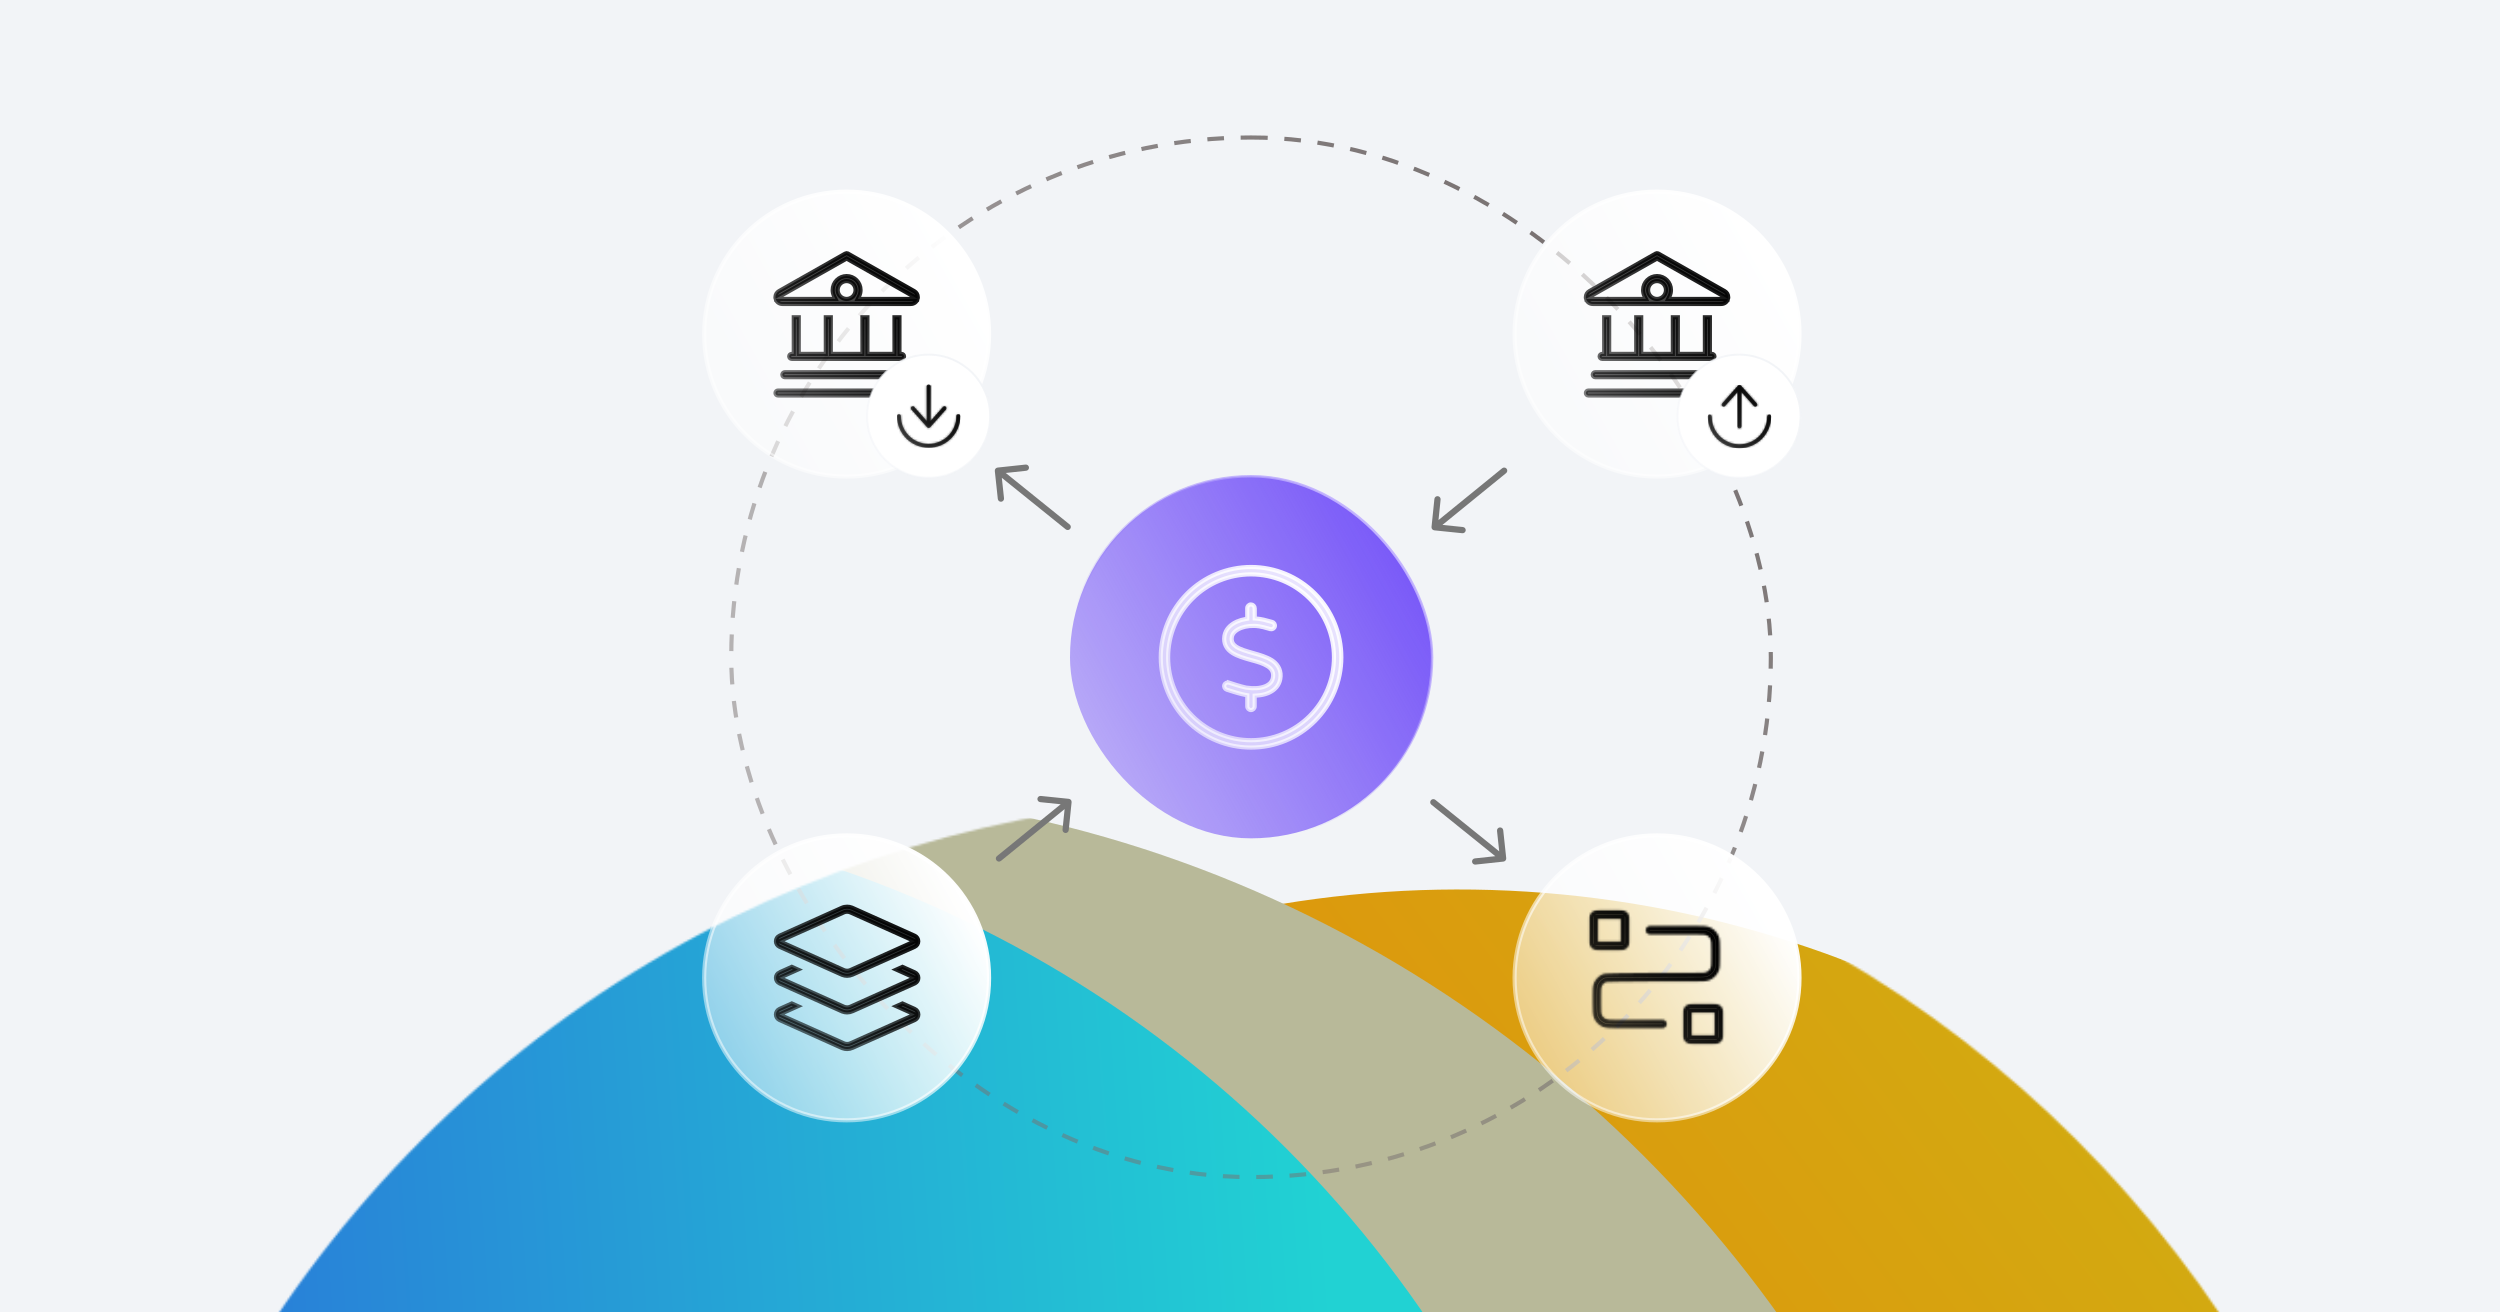
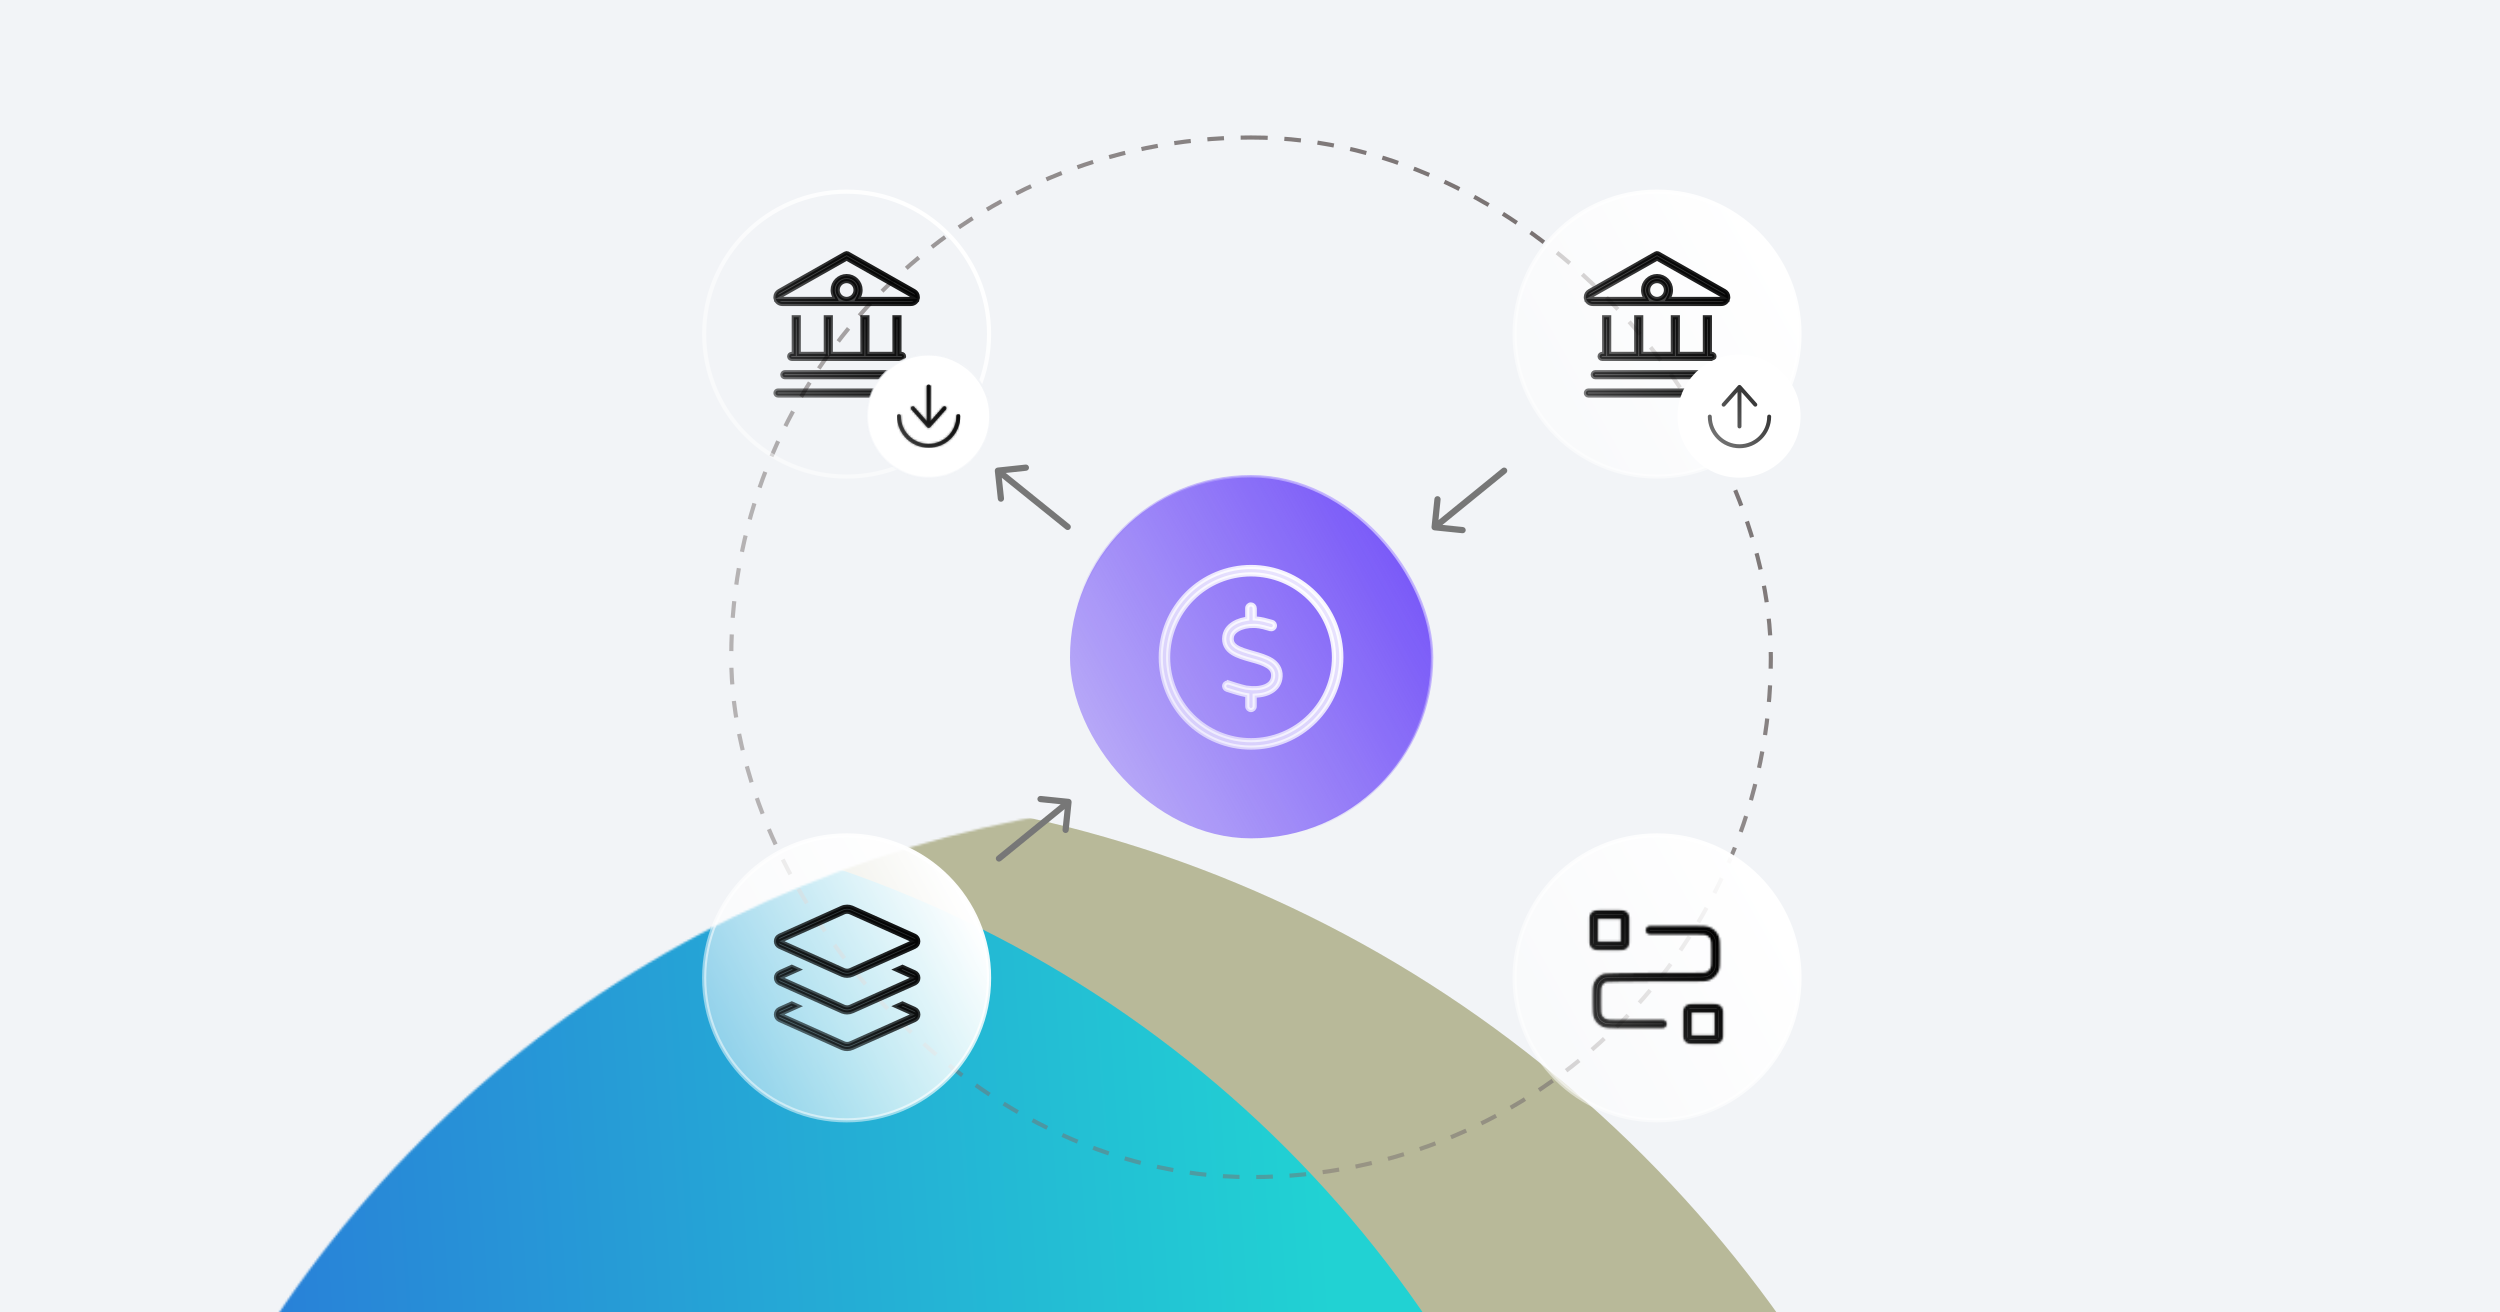
<svg xmlns="http://www.w3.org/2000/svg" width="1200" height="630" viewBox="0 0 1200 630" fill="none">
  <g clip-path="url(#clip0_2875_22575)">
    <rect width="1200" height="630" fill="#F2F4F7" />
    <g filter="url(#filter0_f_2875_22575)">
      <mask id="mask0_2875_22575" style="mask-type:alpha" maskUnits="userSpaceOnUse" x="37" y="382" width="1125" height="1125">
        <circle cx="599.566" cy="944.538" r="561.823" transform="rotate(45 599.566 944.538)" fill="white" />
      </mask>
      <g mask="url(#mask0_2875_22575)">
        <g filter="url(#filter1_d_2875_22575)">
-           <circle cx="700.027" cy="943.576" r="520.613" transform="rotate(45 700.027 943.576)" fill="url(#paint0_linear_2875_22575)" />
          <ellipse cx="395.773" cy="943.835" rx="581.344" ry="555.922" transform="rotate(45 395.773 943.835)" fill="#B8B999" />
          <circle cx="220.113" cy="944.497" r="561.823" transform="rotate(45 220.113 944.497)" fill="url(#paint1_linear_2875_22575)" />
        </g>
      </g>
    </g>
    <rect x="351" y="66" width="499" height="499" rx="249.5" stroke="url(#paint2_linear_2875_22575)" stroke-width="2" stroke-dasharray="8 8" />
-     <path d="M406.375 92C444.137 92 474.75 122.613 474.75 160.375C474.75 198.137 444.137 228.75 406.375 228.75C368.613 228.75 338 198.137 338 160.375C338 122.613 368.613 92 406.375 92Z" fill="url(#paint3_linear_2875_22575)" />
    <path d="M406.375 92C444.137 92 474.75 122.613 474.75 160.375C474.75 198.137 444.137 228.75 406.375 228.75C368.613 228.75 338 198.137 338 160.375C338 122.613 368.613 92 406.375 92Z" stroke="url(#paint4_linear_2875_22575)" stroke-width="2" />
    <g clip-path="url(#clip1_2875_22575)">
      <path d="M373.416 187.449H439.334C439.99 187.449 440.531 187.99 440.531 188.646C440.531 189.303 439.99 189.844 439.334 189.844H373.416C372.76 189.844 372.219 189.303 372.219 188.646C372.219 187.99 372.76 187.449 373.416 187.449ZM376.712 178.66H436.038C436.694 178.66 437.235 179.201 437.235 179.857C437.235 180.514 436.694 181.055 436.038 181.055H376.712C376.056 181.055 375.515 180.514 375.515 179.857C375.515 179.201 376.056 178.66 376.712 178.66ZM383.402 152.293V169.871H396.389V152.293H398.783V169.871H413.967V152.293H416.361V169.871H429.348V152.293H431.742V169.871H432.742C433.398 169.871 433.939 170.412 433.939 171.068C433.939 171.725 433.398 172.266 432.742 172.266H380.008C379.352 172.266 378.811 171.725 378.811 171.068C378.811 170.412 379.352 169.871 380.008 169.871H381.008V152.293H383.402ZM406.375 132.518C410.066 132.518 413.065 135.517 413.065 139.208C413.065 140.239 412.838 141.204 412.422 142.071L411.735 143.504H440.407C440.018 144.883 438.747 145.898 437.246 145.898H375.504C374.003 145.898 372.732 144.883 372.343 143.504H401.015L400.328 142.071C399.912 141.204 399.685 140.239 399.685 139.208C399.685 135.517 402.684 132.518 406.375 132.518ZM406.375 134.912C405.236 134.912 404.143 135.364 403.337 136.17C402.531 136.976 402.079 138.069 402.079 139.208L402.084 139.421C402.137 140.483 402.582 141.491 403.337 142.246C404.092 143.001 405.1 143.446 406.162 143.499L406.375 143.504C407.514 143.504 408.607 143.052 409.413 142.246C410.219 141.44 410.671 140.347 410.671 139.208C410.671 138.069 410.219 136.976 409.413 136.17C408.607 135.364 407.514 134.912 406.375 134.912ZM405.786 121.688C406.106 121.505 406.488 121.482 406.823 121.619L406.964 121.688L406.967 121.689L438.868 139.763L438.872 139.765C439.898 140.341 440.531 141.433 440.531 142.614C440.531 142.886 440.497 143.149 440.435 143.401L437.313 141.634L406.868 124.386L406.375 124.106L405.882 124.386L375.437 141.634L372.314 143.401C372.252 143.149 372.219 142.885 372.219 142.614C372.219 141.439 372.847 140.356 373.882 139.763L405.783 121.689L405.786 121.688Z" fill="url(#paint5_linear_2875_22575)" stroke="url(#paint6_linear_2875_22575)" stroke-width="2" />
    </g>
    <path d="M445.75 170.219C462.06 170.219 475.281 183.44 475.281 199.75C475.281 216.06 462.06 229.281 445.75 229.281C429.44 229.281 416.219 216.06 416.219 199.75C416.219 183.44 429.44 170.219 445.75 170.219Z" fill="white" />
    <path d="M445.75 170.219C462.06 170.219 475.281 183.44 475.281 199.75C475.281 216.06 462.06 229.281 445.75 229.281C429.44 229.281 416.219 216.06 416.219 199.75C416.219 183.44 429.44 170.219 445.75 170.219Z" stroke="url(#paint7_linear_2875_22575)" stroke-width="0.938" />
    <g clip-path="url(#clip2_2875_22575)">
      <mask id="path-9-inside-1_2875_22575" fill="white">
        <path d="M445.75 213.052C453.096 213.052 459.052 207.096 459.052 199.75C459.052 199.227 459.48 198.799 460.002 198.799C460.525 198.799 460.952 199.227 460.952 199.75C460.952 208.147 454.147 214.952 445.75 214.952C437.352 214.952 430.547 208.147 430.547 199.75C430.547 199.227 430.974 198.799 431.497 198.799C432.02 198.799 432.447 199.227 432.447 199.75C432.447 207.096 438.404 213.052 445.75 213.052ZM454.064 196.578L446.462 205.13C446.284 205.332 446.023 205.451 445.75 205.451C445.476 205.451 445.221 205.332 445.037 205.13L437.436 196.578C437.085 196.186 437.121 195.587 437.513 195.236C437.905 194.886 438.505 194.922 438.855 195.313L444.799 202V185.497C444.799 184.974 445.227 184.547 445.75 184.547C446.272 184.547 446.7 184.974 446.7 185.497V202L452.638 195.319C452.989 194.927 453.588 194.892 453.98 195.242C454.372 195.593 454.408 196.192 454.058 196.584L454.064 196.578Z" />
      </mask>
      <path d="M445.75 213.052C453.096 213.052 459.052 207.096 459.052 199.75C459.052 199.227 459.48 198.799 460.002 198.799C460.525 198.799 460.952 199.227 460.952 199.75C460.952 208.147 454.147 214.952 445.75 214.952C437.352 214.952 430.547 208.147 430.547 199.75C430.547 199.227 430.974 198.799 431.497 198.799C432.02 198.799 432.447 199.227 432.447 199.75C432.447 207.096 438.404 213.052 445.75 213.052ZM454.064 196.578L446.462 205.13C446.284 205.332 446.023 205.451 445.75 205.451C445.476 205.451 445.221 205.332 445.037 205.13L437.436 196.578C437.085 196.186 437.121 195.587 437.513 195.236C437.905 194.886 438.505 194.922 438.855 195.313L444.799 202V185.497C444.799 184.974 445.227 184.547 445.75 184.547C446.272 184.547 446.7 184.974 446.7 185.497V202L452.638 195.319C452.989 194.927 453.588 194.892 453.98 195.242C454.372 195.593 454.408 196.192 454.058 196.584L454.064 196.578Z" fill="url(#paint8_linear_2875_22575)" />
      <path d="M454.064 196.578L455.558 197.907L452.649 195.164L454.064 196.578ZM446.462 205.13L444.967 203.801L444.963 203.807L446.462 205.13ZM445.037 205.13L443.542 206.459L443.551 206.468L443.559 206.477L445.037 205.13ZM437.436 196.578L438.93 195.25L438.927 195.245L437.436 196.578ZM438.855 195.313L440.35 193.985L440.346 193.981L438.855 195.313ZM444.799 202L443.305 203.329L446.799 207.26V202H444.799ZM446.7 202H444.7V207.261L448.195 203.329L446.7 202ZM452.638 195.319L451.147 193.986L451.143 193.991L452.638 195.319ZM454.058 196.584L452.567 195.251L455.472 197.999L454.058 196.584ZM445.75 213.052V215.052C454.2 215.052 461.052 208.2 461.052 199.75H459.052H457.052C457.052 205.991 451.991 211.052 445.75 211.052V213.052ZM459.052 199.75H461.052C461.052 200.332 460.584 200.799 460.002 200.799V198.799V196.799C458.375 196.799 457.052 198.122 457.052 199.75H459.052ZM460.002 198.799V200.799C459.42 200.799 458.952 200.332 458.952 199.75H460.952H462.952C462.952 198.122 461.629 196.799 460.002 196.799V198.799ZM460.952 199.75H458.952C458.952 207.042 453.042 212.952 445.75 212.952V214.952V216.952C455.251 216.952 462.952 209.251 462.952 199.75H460.952ZM445.75 214.952V212.952C438.457 212.952 432.547 207.042 432.547 199.75H430.547H428.547C428.547 209.251 436.248 216.952 445.75 216.952V214.952ZM430.547 199.75H432.547C432.547 200.332 432.079 200.799 431.497 200.799V198.799V196.799C429.87 196.799 428.547 198.122 428.547 199.75H430.547ZM431.497 198.799V200.799C430.915 200.799 430.447 200.332 430.447 199.75H432.447H434.447C434.447 198.122 433.124 196.799 431.497 196.799V198.799ZM432.447 199.75H430.447C430.447 208.2 437.299 215.052 445.75 215.052V213.052V211.052C439.508 211.052 434.447 205.991 434.447 199.75H432.447ZM454.064 196.578L452.569 195.25L444.967 203.801L446.462 205.13L447.957 206.459L455.558 197.907L454.064 196.578ZM446.462 205.13L444.963 203.807C445.164 203.578 445.449 203.451 445.75 203.451V205.451V207.451C446.596 207.451 447.404 207.085 447.962 206.453L446.462 205.13ZM445.75 205.451V203.451C446.069 203.451 446.341 203.591 446.515 203.782L445.037 205.13L443.559 206.477C444.101 207.072 444.884 207.451 445.75 207.451V205.451ZM445.037 205.13L446.532 203.801L438.93 195.25L437.436 196.578L435.941 197.907L443.542 206.459L445.037 205.13ZM437.436 196.578L438.927 195.245C439.318 195.683 439.271 196.347 438.846 196.727L437.513 195.236L436.18 193.745C434.97 194.826 434.853 196.69 435.945 197.911L437.436 196.578ZM437.513 195.236L438.846 196.727C438.408 197.118 437.744 197.072 437.364 196.646L438.855 195.313L440.346 193.981C439.265 192.771 437.401 192.653 436.18 193.745L437.513 195.236ZM438.855 195.313L437.36 196.642L443.305 203.329L444.799 202L446.294 200.671L440.35 193.985L438.855 195.313ZM444.799 202H446.799V185.497H444.799H442.799V202H444.799ZM444.799 185.497H446.799C446.799 186.079 446.332 186.547 445.75 186.547V184.547V182.547C444.122 182.547 442.799 183.87 442.799 185.497H444.799ZM445.75 184.547V186.547C445.168 186.547 444.7 186.079 444.7 185.497H446.7H448.7C448.7 183.87 447.377 182.547 445.75 182.547V184.547ZM446.7 185.497H444.7V202H446.7H448.7V185.497H446.7ZM446.7 202L448.195 203.329L454.133 196.648L452.638 195.319L451.143 193.991L445.205 200.672L446.7 202ZM452.638 195.319L454.129 196.652C453.749 197.078 453.085 197.124 452.647 196.733L453.98 195.242L455.313 193.751C454.092 192.659 452.228 192.777 451.147 193.986L452.638 195.319ZM453.98 195.242L452.647 196.733C452.222 196.353 452.175 195.689 452.567 195.251L454.058 196.584L455.549 197.917C456.64 196.696 456.523 194.832 455.313 193.751L453.98 195.242ZM454.058 196.584L455.472 197.999L455.478 197.993L454.064 196.578L452.649 195.164L452.644 195.17L454.058 196.584Z" fill="url(#paint9_linear_2875_22575)" mask="url(#path-9-inside-1_2875_22575)" />
    </g>
    <path d="M795.375 92C833.137 92 863.75 122.613 863.75 160.375C863.75 198.137 833.137 228.75 795.375 228.75C757.613 228.75 727 198.137 727 160.375C727 122.613 757.613 92 795.375 92Z" fill="url(#paint10_linear_2875_22575)" />
    <path d="M795.375 92C833.137 92 863.75 122.613 863.75 160.375C863.75 198.137 833.137 228.75 795.375 228.75C757.613 228.75 727 198.137 727 160.375C727 122.613 757.613 92 795.375 92Z" stroke="url(#paint11_linear_2875_22575)" stroke-width="2" />
    <g clip-path="url(#clip3_2875_22575)">
      <path d="M762.416 187.449H828.334C828.99 187.449 829.531 187.99 829.531 188.646C829.531 189.303 828.99 189.844 828.334 189.844H762.416C761.76 189.844 761.219 189.303 761.219 188.646C761.219 187.99 761.76 187.449 762.416 187.449ZM765.712 178.66H825.038C825.694 178.66 826.235 179.201 826.235 179.857C826.235 180.514 825.694 181.055 825.038 181.055H765.712C765.056 181.055 764.515 180.514 764.515 179.857C764.515 179.201 765.056 178.66 765.712 178.66ZM772.402 152.293V169.871H785.389V152.293H787.783V169.871H802.967V152.293H805.361V169.871H818.348V152.293H820.742V169.871H821.742C822.398 169.871 822.939 170.412 822.939 171.068C822.939 171.725 822.398 172.266 821.742 172.266H769.008C768.352 172.266 767.811 171.725 767.811 171.068C767.811 170.412 768.352 169.871 769.008 169.871H770.008V152.293H772.402ZM795.375 132.518C799.066 132.518 802.065 135.517 802.065 139.208C802.065 140.239 801.838 141.204 801.422 142.071L800.735 143.504H829.407C829.018 144.883 827.747 145.898 826.246 145.898H764.504C763.003 145.898 761.732 144.883 761.343 143.504H790.015L789.328 142.071C788.912 141.204 788.685 140.239 788.685 139.208C788.685 135.517 791.684 132.518 795.375 132.518ZM795.375 134.912C794.236 134.912 793.143 135.364 792.337 136.17C791.531 136.976 791.079 138.069 791.079 139.208L791.084 139.421C791.137 140.483 791.582 141.491 792.337 142.246C793.092 143.001 794.1 143.446 795.162 143.499L795.375 143.504C796.514 143.504 797.607 143.052 798.413 142.246C799.219 141.44 799.671 140.347 799.671 139.208C799.671 138.069 799.219 136.976 798.413 136.17C797.607 135.364 796.514 134.912 795.375 134.912ZM794.786 121.688C795.106 121.505 795.488 121.482 795.823 121.619L795.964 121.688L795.967 121.689L827.868 139.763L827.872 139.765C828.898 140.341 829.531 141.433 829.531 142.614C829.531 142.886 829.497 143.149 829.435 143.401L826.313 141.634L795.868 124.386L795.375 124.106L794.882 124.386L764.437 141.634L761.314 143.401C761.252 143.149 761.219 142.885 761.219 142.614C761.219 141.439 761.847 140.356 762.882 139.763L794.783 121.689L794.786 121.688Z" fill="url(#paint12_linear_2875_22575)" stroke="url(#paint13_linear_2875_22575)" stroke-width="2" />
    </g>
    <path d="M834.75 170.219C851.06 170.219 864.281 183.44 864.281 199.75C864.281 216.06 851.06 229.281 834.75 229.281C818.44 229.281 805.219 216.06 805.219 199.75C805.219 183.44 818.44 170.219 834.75 170.219Z" fill="white" />
-     <path d="M834.75 170.219C851.06 170.219 864.281 183.44 864.281 199.75C864.281 216.06 851.06 229.281 834.75 229.281C818.44 229.281 805.219 216.06 805.219 199.75C805.219 183.44 818.44 170.219 834.75 170.219Z" stroke="url(#paint14_linear_2875_22575)" stroke-width="0.938" />
    <g clip-path="url(#clip4_2875_22575)">
      <mask id="path-14-inside-2_2875_22575" fill="white">
-         <path d="M834.952 213.253C827.606 213.253 821.65 207.297 821.65 199.952C821.65 199.429 821.223 199.001 820.7 199.001C820.178 199.001 819.75 199.429 819.75 199.952C819.75 208.348 826.555 215.153 834.952 215.153C843.348 215.153 850.153 208.348 850.153 199.952C850.153 199.429 849.726 199.001 849.203 199.001C848.68 199.001 848.253 199.429 848.253 199.952C848.253 207.297 842.297 213.253 834.952 213.253ZM826.638 193.622C826.288 194.013 826.323 194.613 826.715 194.964C827.107 195.314 827.707 195.278 828.057 194.886L834.001 188.2V204.702C834.001 205.225 834.429 205.652 834.952 205.652C835.474 205.652 835.902 205.225 835.902 204.702V188.2L841.84 194.88C842.19 195.272 842.79 195.308 843.182 194.958C843.574 194.607 843.609 194.008 843.259 193.616L835.664 185.071C835.48 184.869 835.225 184.75 834.952 184.75C834.678 184.75 834.423 184.869 834.239 185.071L826.638 193.622Z" />
-       </mask>
+         </mask>
      <path d="M834.952 213.253C827.606 213.253 821.65 207.297 821.65 199.952C821.65 199.429 821.223 199.001 820.7 199.001C820.178 199.001 819.75 199.429 819.75 199.952C819.75 208.348 826.555 215.153 834.952 215.153C843.348 215.153 850.153 208.348 850.153 199.952C850.153 199.429 849.726 199.001 849.203 199.001C848.68 199.001 848.253 199.429 848.253 199.952C848.253 207.297 842.297 213.253 834.952 213.253ZM826.638 193.622C826.288 194.013 826.323 194.613 826.715 194.964C827.107 195.314 827.707 195.278 828.057 194.886L834.001 188.2V204.702C834.001 205.225 834.429 205.652 834.952 205.652C835.474 205.652 835.902 205.225 835.902 204.702V188.2L841.84 194.88C842.19 195.272 842.79 195.308 843.182 194.958C843.574 194.607 843.609 194.008 843.259 193.616L835.664 185.071C835.48 184.869 835.225 184.75 834.952 184.75C834.678 184.75 834.423 184.869 834.239 185.071L826.638 193.622Z" fill="url(#paint15_linear_2875_22575)" />
      <path d="M826.638 193.622L828.129 194.954L828.133 194.95L826.638 193.622ZM828.057 194.886L829.548 196.219L829.552 196.215L828.057 194.886ZM834.001 188.2H836.001V182.94L832.507 186.871L834.001 188.2ZM835.902 188.2L837.396 186.871L833.902 182.94V188.2H835.902ZM841.84 194.88L840.345 196.209L840.349 196.213L841.84 194.88ZM843.259 193.616L841.764 194.944L841.768 194.949L843.259 193.616ZM835.664 185.071L837.159 183.742L837.151 183.733L837.142 183.723L835.664 185.071ZM834.239 185.071L832.761 183.723L832.753 183.732L832.744 183.742L834.239 185.071ZM834.952 213.253V211.253C828.711 211.253 823.65 206.192 823.65 199.952H821.65H819.65C819.65 208.402 826.502 215.253 834.952 215.253V213.253ZM821.65 199.952H823.65C823.65 198.324 822.327 197.001 820.7 197.001V199.001V201.001C820.118 201.001 819.65 200.534 819.65 199.952H821.65ZM820.7 199.001V197.001C819.073 197.001 817.75 198.324 817.75 199.952H819.75H821.75C821.75 200.534 821.282 201.001 820.7 201.001V199.001ZM819.75 199.952H817.75C817.75 209.453 825.451 217.153 834.952 217.153V215.153V213.153C827.66 213.153 821.75 207.243 821.75 199.952H819.75ZM834.952 215.153V217.153C844.453 217.153 852.153 209.453 852.153 199.952H850.153H848.153C848.153 207.243 842.243 213.153 834.952 213.153V215.153ZM850.153 199.952H852.153C852.153 198.324 850.83 197.001 849.203 197.001V199.001V201.001C848.621 201.001 848.153 200.534 848.153 199.952H850.153ZM849.203 199.001V197.001C847.576 197.001 846.253 198.324 846.253 199.952H848.253H850.253C850.253 200.534 849.785 201.001 849.203 201.001V199.001ZM848.253 199.952H846.253C846.253 206.192 841.192 211.253 834.952 211.253V213.253V215.253C843.402 215.253 850.253 208.402 850.253 199.952H848.253ZM826.638 193.622L825.147 192.289C824.055 193.51 824.173 195.373 825.382 196.455L826.715 194.964L828.048 193.472C828.474 193.853 828.52 194.517 828.129 194.954L826.638 193.622ZM826.715 194.964L825.382 196.455C826.604 197.546 828.467 197.429 829.548 196.219L828.057 194.886L826.566 193.553C826.947 193.128 827.611 193.081 828.048 193.472L826.715 194.964ZM828.057 194.886L829.552 196.215L835.496 189.529L834.001 188.2L832.507 186.871L826.563 193.558L828.057 194.886ZM834.001 188.2H832.001V204.702H834.001H836.001V188.2H834.001ZM834.001 204.702H832.001C832.001 206.329 833.324 207.652 834.952 207.652V205.652V203.652C835.534 203.652 836.001 204.12 836.001 204.702H834.001ZM834.952 205.652V207.652C836.579 207.652 837.902 206.329 837.902 204.702H835.902H833.902C833.902 204.12 834.37 203.652 834.952 203.652V205.652ZM835.902 204.702H837.902V188.2H835.902H833.902V204.702H835.902ZM835.902 188.2L834.407 189.529L840.345 196.209L841.84 194.88L843.335 193.552L837.396 186.871L835.902 188.2ZM841.84 194.88L840.349 196.213C841.43 197.423 843.293 197.54 844.515 196.449L843.182 194.958L841.849 193.467C842.286 193.075 842.95 193.122 843.331 193.547L841.84 194.88ZM843.182 194.958L844.515 196.449C845.724 195.367 845.842 193.504 844.75 192.283L843.259 193.616L841.768 194.949C841.377 194.511 841.423 193.847 841.849 193.467L843.182 194.958ZM843.259 193.616L844.754 192.287L837.159 183.742L835.664 185.071L834.169 186.399L841.764 194.944L843.259 193.616ZM835.664 185.071L837.142 183.723C836.6 183.128 835.817 182.75 834.952 182.75V184.75V186.75C834.632 186.75 834.36 186.609 834.186 186.418L835.664 185.071ZM834.952 184.75V182.75C834.086 182.75 833.303 183.128 832.761 183.723L834.239 185.071L835.717 186.418C835.543 186.609 835.271 186.75 834.952 186.75V184.75ZM834.239 185.071L832.744 183.742L825.143 192.293L826.638 193.622L828.133 194.95L835.734 186.399L834.239 185.071Z" fill="url(#paint16_linear_2875_22575)" mask="url(#path-14-inside-2_2875_22575)" />
    </g>
    <path d="M406.375 401C444.137 401 474.75 431.613 474.75 469.375C474.75 507.137 444.137 537.75 406.375 537.75C368.613 537.75 338 507.137 338 469.375C338 431.613 368.613 401 406.375 401Z" fill="url(#paint17_linear_2875_22575)" />
    <path d="M406.375 401C444.137 401 474.75 431.613 474.75 469.375C474.75 507.137 444.137 537.75 406.375 537.75C368.613 537.75 338 507.137 338 469.375C338 431.613 368.613 401 406.375 401Z" stroke="url(#paint18_linear_2875_22575)" stroke-width="2" />
    <g clip-path="url(#clip5_2875_22575)">
      <path d="M382.989 482.973L376.165 486.041L374.134 486.955L376.167 487.865L405.006 500.788L405.013 500.792L405.021 500.795C405.508 501.004 406.041 501.137 406.623 501.137C407.185 501.137 407.728 501.027 408.253 500.783L408.252 500.782L437.08 487.865L439.116 486.953L437.08 486.041L430.26 482.984L433.183 481.677L439.076 484.322V484.321C440.122 484.793 440.793 485.827 440.793 486.967C440.793 488.036 440.203 489.011 439.267 489.518L439.078 489.61L409.195 502.973L409.193 502.974C408.373 503.342 407.496 503.531 406.609 503.531C405.831 503.531 405.054 503.385 404.335 503.104L404.03 502.976L404.024 502.974L374.169 489.598C373.124 489.125 372.453 488.093 372.453 486.953C372.453 485.813 373.124 484.78 374.169 484.308L374.17 484.309L380.062 481.663L382.989 482.973ZM382.989 465.395L376.165 468.463L374.134 469.377L376.167 470.287L405.006 483.21L405.013 483.214L405.021 483.217C405.508 483.426 406.041 483.559 406.623 483.559C407.185 483.559 407.728 483.449 408.253 483.205L408.252 483.204L437.08 470.287L439.116 469.375L437.08 468.463L430.26 465.406L433.183 464.099L439.076 466.744V466.743C440.122 467.215 440.793 468.249 440.793 469.389C440.793 470.458 440.203 471.433 439.267 471.939L439.078 472.032L409.195 485.395L409.193 485.396C408.373 485.764 407.496 485.953 406.609 485.953C405.831 485.953 405.054 485.807 404.335 485.526L404.03 485.397L404.024 485.396L374.169 472.02C373.124 471.547 372.453 470.515 372.453 469.375C372.453 468.235 373.124 467.202 374.169 466.729L374.17 466.73L380.062 464.085L382.989 465.395ZM406.609 435.219C407.388 435.219 408.165 435.365 408.884 435.646L409.188 435.774L409.194 435.776L439.049 449.166V449.165C440.095 449.637 440.766 450.671 440.766 451.811C440.766 452.95 440.095 453.983 439.05 454.455L409.194 467.816L409.193 467.817C408.373 468.186 407.496 468.375 406.609 468.375C405.831 468.375 405.054 468.229 404.335 467.948L404.03 467.819L404.024 467.817L374.169 454.441C373.124 453.969 372.453 452.936 372.453 451.797C372.453 450.657 373.124 449.625 374.169 449.152L404.024 435.776L404.03 435.774C404.831 435.409 405.72 435.219 406.609 435.219ZM406.609 437.613C406.132 437.613 405.646 437.697 405.179 437.882L404.979 437.967L376.166 450.885L374.131 451.797L376.167 452.709L405.006 465.632L405.013 465.636L405.021 465.639C405.508 465.848 406.041 465.98 406.623 465.98C407.185 465.98 407.728 465.871 408.253 465.627L408.252 465.626L437.08 452.709L439.116 451.797L437.08 450.885L408.24 437.962C407.709 437.724 407.157 437.613 406.609 437.613Z" fill="url(#paint19_linear_2875_22575)" stroke="url(#paint20_linear_2875_22575)" stroke-width="2" />
    </g>
    <path d="M795.375 401C833.137 401 863.75 431.613 863.75 469.375C863.75 507.137 833.137 537.75 795.375 537.75C757.613 537.75 727 507.137 727 469.375C727 431.613 757.613 401 795.375 401Z" fill="url(#paint21_linear_2875_22575)" />
    <path d="M795.375 401C833.137 401 863.75 431.613 863.75 469.375C863.75 507.137 833.137 537.75 795.375 537.75C757.613 537.75 727 507.137 727 469.375C727 431.613 757.613 401 795.375 401Z" stroke="url(#paint22_linear_2875_22575)" stroke-width="2" />
    <mask id="path-19-inside-3_2875_22575" fill="white">
      <path d="M822.897 486.101C822.808 486.1 822.709 486.1 822.598 486.1H812.398C812.287 486.1 812.188 486.1 812.099 486.101C812.098 486.19 812.098 486.289 812.098 486.4V496.6C812.098 496.711 812.098 496.81 812.099 496.898C812.188 496.899 812.287 496.9 812.398 496.9H822.598C822.709 496.9 822.808 496.899 822.897 496.898C822.897 496.81 822.898 496.711 822.898 496.6V486.4C822.898 486.289 822.897 486.19 822.897 486.101ZM764.398 481.9V478C764.398 476.631 764.397 475.499 764.46 474.574C764.524 473.631 764.663 472.75 765.015 471.9L765.178 471.533C766.036 469.722 767.538 468.287 769.398 467.517L769.528 467.468C769.831 467.365 770.119 467.336 770.167 467.33C770.329 467.31 770.517 467.295 770.714 467.281C771.112 467.254 771.64 467.229 772.266 467.207C773.523 467.163 775.247 467.125 777.279 467.093C781.347 467.028 786.69 466.986 792.079 466.957C801.708 466.906 811.506 466.901 814.484 466.9C814.489 466.9 814.494 466.9 814.498 466.9L816.322 466.893C816.835 466.886 817.263 466.873 817.638 466.848C818.367 466.798 818.737 466.708 818.99 466.604L819.167 466.524C820.039 466.111 820.73 465.388 821.102 464.492L821.177 464.277C821.249 464.032 821.308 463.687 821.346 463.14C821.397 462.391 821.398 461.426 821.398 460V456.1C821.398 454.385 821.396 453.225 821.323 452.33C821.261 451.568 821.155 451.141 821.028 450.848L820.973 450.73C820.646 450.087 820.148 449.55 819.537 449.176L819.269 449.025C818.972 448.874 818.539 448.746 817.668 448.675C816.773 448.602 815.613 448.6 813.898 448.6H791.998C790.838 448.6 789.898 447.66 789.898 446.5C789.898 445.34 790.838 444.4 791.998 444.4H813.898C815.544 444.4 816.904 444.398 818.01 444.488C819.14 444.581 820.189 444.78 821.176 445.283L821.458 445.434C822.853 446.215 823.987 447.394 824.715 448.822L824.89 449.195C825.266 450.073 825.429 450.999 825.51 451.988C825.6 453.094 825.598 454.454 825.598 456.1V460C825.598 461.369 825.599 462.501 825.536 463.426C825.48 464.251 825.367 465.029 825.104 465.779L824.981 466.1C824.211 467.96 822.777 469.462 820.965 470.32L820.598 470.483C819.748 470.835 818.867 470.974 817.924 471.038C817.188 471.088 816.32 471.094 815.307 471.096C815.287 471.096 815.268 471.1 815.248 471.1C813.849 471.1 802.869 471.1 792.102 471.157C786.716 471.186 781.391 471.228 777.346 471.292C775.322 471.324 773.629 471.361 772.414 471.404C771.804 471.426 771.331 471.449 771.004 471.472C770.923 471.477 770.856 471.484 770.802 471.488C770 471.875 769.355 472.526 768.974 473.331L768.895 473.508C768.79 473.761 768.7 474.131 768.65 474.86C768.599 475.609 768.598 476.574 768.598 478V481.9C768.598 483.615 768.6 484.775 768.673 485.67C768.744 486.54 768.872 486.974 769.023 487.271L769.174 487.539C769.549 488.15 770.086 488.647 770.728 488.975L770.846 489.03C771.139 489.157 771.566 489.263 772.328 489.325C773.223 489.398 774.383 489.4 776.098 489.4H797.998C799.158 489.4 800.098 490.34 800.098 491.5C800.098 492.66 799.158 493.6 797.998 493.6H776.098C774.452 493.6 773.092 493.602 771.986 493.512C770.997 493.431 770.071 493.268 769.193 492.892L768.82 492.717C767.392 491.989 766.213 490.855 765.432 489.46L765.281 489.178C764.778 488.191 764.579 487.142 764.486 486.012C764.396 484.906 764.398 483.546 764.398 481.9ZM777.897 441.101C777.808 441.1 777.709 441.1 777.598 441.1H767.398C767.287 441.1 767.188 441.1 767.099 441.101C767.098 441.19 767.098 441.289 767.098 441.4V451.6C767.098 451.711 767.098 451.81 767.099 451.898C767.188 451.899 767.287 451.9 767.398 451.9H777.598C777.709 451.9 777.808 451.899 777.897 451.898C777.897 451.81 777.898 451.711 777.898 451.6V441.4C777.898 441.289 777.897 441.19 777.897 441.101ZM827.098 496.6C827.098 496.985 827.099 497.4 827.07 497.756C827.043 498.088 826.982 498.507 826.794 498.945L826.706 499.135C826.404 499.727 825.944 500.223 825.38 500.568L825.133 500.708C824.627 500.966 824.134 501.041 823.754 501.072C823.399 501.101 822.983 501.1 822.598 501.1H812.398C812.013 501.1 811.598 501.101 811.242 501.072C810.91 501.045 810.491 500.984 810.053 500.796L809.863 500.708C809.271 500.406 808.776 499.946 808.43 499.382L808.29 499.135C808.032 498.629 807.957 498.136 807.926 497.756C807.897 497.4 807.898 496.985 807.898 496.6V486.4C807.898 486.015 807.897 485.6 807.926 485.244C807.957 484.864 808.032 484.371 808.29 483.865L808.43 483.618C808.776 483.054 809.271 482.594 809.863 482.292L810.053 482.204C810.491 482.016 810.91 481.955 811.242 481.928C811.598 481.899 812.013 481.9 812.398 481.9H822.598C822.983 481.9 823.399 481.899 823.754 481.928C824.086 481.955 824.505 482.016 824.943 482.204L825.133 482.292L825.38 482.432C825.863 482.728 826.27 483.135 826.566 483.618L826.706 483.865L826.794 484.055C826.982 484.493 827.043 484.912 827.07 485.244C827.099 485.6 827.098 486.015 827.098 486.4V496.6ZM782.098 451.6C782.098 451.985 782.099 452.4 782.07 452.756C782.043 453.088 781.982 453.507 781.794 453.945L781.706 454.135C781.404 454.727 780.944 455.223 780.38 455.568L780.133 455.708C779.627 455.966 779.134 456.041 778.754 456.072C778.399 456.101 777.983 456.1 777.598 456.1H767.398C767.013 456.1 766.598 456.101 766.242 456.072C765.91 456.045 765.491 455.984 765.053 455.796L764.863 455.708C764.271 455.406 763.776 454.946 763.43 454.382L763.29 454.135C763.032 453.629 762.957 453.136 762.926 452.756C762.897 452.4 762.898 451.985 762.898 451.6V441.4C762.898 441.015 762.897 440.6 762.926 440.244C762.957 439.864 763.032 439.371 763.29 438.865L763.43 438.618C763.776 438.054 764.271 437.594 764.863 437.292L765.053 437.204C765.491 437.016 765.91 436.955 766.242 436.928C766.598 436.899 767.013 436.9 767.398 436.9H777.598C777.983 436.9 778.399 436.899 778.754 436.928C779.086 436.955 779.505 437.016 779.943 437.204L780.133 437.292L780.38 437.432C780.863 437.728 781.27 438.135 781.566 438.618L781.706 438.865L781.794 439.055C781.982 439.493 782.043 439.912 782.07 440.244C782.099 440.6 782.098 441.015 782.098 441.4V451.6Z" />
    </mask>
    <path d="M822.897 486.101C822.808 486.1 822.709 486.1 822.598 486.1H812.398C812.287 486.1 812.188 486.1 812.099 486.101C812.098 486.19 812.098 486.289 812.098 486.4V496.6C812.098 496.711 812.098 496.81 812.099 496.898C812.188 496.899 812.287 496.9 812.398 496.9H822.598C822.709 496.9 822.808 496.899 822.897 496.898C822.897 496.81 822.898 496.711 822.898 496.6V486.4C822.898 486.289 822.897 486.19 822.897 486.101ZM764.398 481.9V478C764.398 476.631 764.397 475.499 764.46 474.574C764.524 473.631 764.663 472.75 765.015 471.9L765.178 471.533C766.036 469.722 767.538 468.287 769.398 467.517L769.528 467.468C769.831 467.365 770.119 467.336 770.167 467.33C770.329 467.31 770.517 467.295 770.714 467.281C771.112 467.254 771.64 467.229 772.266 467.207C773.523 467.163 775.247 467.125 777.279 467.093C781.347 467.028 786.69 466.986 792.079 466.957C801.708 466.906 811.506 466.901 814.484 466.9C814.489 466.9 814.494 466.9 814.498 466.9L816.322 466.893C816.835 466.886 817.263 466.873 817.638 466.848C818.367 466.798 818.737 466.708 818.99 466.604L819.167 466.524C820.039 466.111 820.73 465.388 821.102 464.492L821.177 464.277C821.249 464.032 821.308 463.687 821.346 463.14C821.397 462.391 821.398 461.426 821.398 460V456.1C821.398 454.385 821.396 453.225 821.323 452.33C821.261 451.568 821.155 451.141 821.028 450.848L820.973 450.73C820.646 450.087 820.148 449.55 819.537 449.176L819.269 449.025C818.972 448.874 818.539 448.746 817.668 448.675C816.773 448.602 815.613 448.6 813.898 448.6H791.998C790.838 448.6 789.898 447.66 789.898 446.5C789.898 445.34 790.838 444.4 791.998 444.4H813.898C815.544 444.4 816.904 444.398 818.01 444.488C819.14 444.581 820.189 444.78 821.176 445.283L821.458 445.434C822.853 446.215 823.987 447.394 824.715 448.822L824.89 449.195C825.266 450.073 825.429 450.999 825.51 451.988C825.6 453.094 825.598 454.454 825.598 456.1V460C825.598 461.369 825.599 462.501 825.536 463.426C825.48 464.251 825.367 465.029 825.104 465.779L824.981 466.1C824.211 467.96 822.777 469.462 820.965 470.32L820.598 470.483C819.748 470.835 818.867 470.974 817.924 471.038C817.188 471.088 816.32 471.094 815.307 471.096C815.287 471.096 815.268 471.1 815.248 471.1C813.849 471.1 802.869 471.1 792.102 471.157C786.716 471.186 781.391 471.228 777.346 471.292C775.322 471.324 773.629 471.361 772.414 471.404C771.804 471.426 771.331 471.449 771.004 471.472C770.923 471.477 770.856 471.484 770.802 471.488C770 471.875 769.355 472.526 768.974 473.331L768.895 473.508C768.79 473.761 768.7 474.131 768.65 474.86C768.599 475.609 768.598 476.574 768.598 478V481.9C768.598 483.615 768.6 484.775 768.673 485.67C768.744 486.54 768.872 486.974 769.023 487.271L769.174 487.539C769.549 488.15 770.086 488.647 770.728 488.975L770.846 489.03C771.139 489.157 771.566 489.263 772.328 489.325C773.223 489.398 774.383 489.4 776.098 489.4H797.998C799.158 489.4 800.098 490.34 800.098 491.5C800.098 492.66 799.158 493.6 797.998 493.6H776.098C774.452 493.6 773.092 493.602 771.986 493.512C770.997 493.431 770.071 493.268 769.193 492.892L768.82 492.717C767.392 491.989 766.213 490.855 765.432 489.46L765.281 489.178C764.778 488.191 764.579 487.142 764.486 486.012C764.396 484.906 764.398 483.546 764.398 481.9ZM777.897 441.101C777.808 441.1 777.709 441.1 777.598 441.1H767.398C767.287 441.1 767.188 441.1 767.099 441.101C767.098 441.19 767.098 441.289 767.098 441.4V451.6C767.098 451.711 767.098 451.81 767.099 451.898C767.188 451.899 767.287 451.9 767.398 451.9H777.598C777.709 451.9 777.808 451.899 777.897 451.898C777.897 451.81 777.898 451.711 777.898 451.6V441.4C777.898 441.289 777.897 441.19 777.897 441.101ZM827.098 496.6C827.098 496.985 827.099 497.4 827.07 497.756C827.043 498.088 826.982 498.507 826.794 498.945L826.706 499.135C826.404 499.727 825.944 500.223 825.38 500.568L825.133 500.708C824.627 500.966 824.134 501.041 823.754 501.072C823.399 501.101 822.983 501.1 822.598 501.1H812.398C812.013 501.1 811.598 501.101 811.242 501.072C810.91 501.045 810.491 500.984 810.053 500.796L809.863 500.708C809.271 500.406 808.776 499.946 808.43 499.382L808.29 499.135C808.032 498.629 807.957 498.136 807.926 497.756C807.897 497.4 807.898 496.985 807.898 496.6V486.4C807.898 486.015 807.897 485.6 807.926 485.244C807.957 484.864 808.032 484.371 808.29 483.865L808.43 483.618C808.776 483.054 809.271 482.594 809.863 482.292L810.053 482.204C810.491 482.016 810.91 481.955 811.242 481.928C811.598 481.899 812.013 481.9 812.398 481.9H822.598C822.983 481.9 823.399 481.899 823.754 481.928C824.086 481.955 824.505 482.016 824.943 482.204L825.133 482.292L825.38 482.432C825.863 482.728 826.27 483.135 826.566 483.618L826.706 483.865L826.794 484.055C826.982 484.493 827.043 484.912 827.07 485.244C827.099 485.6 827.098 486.015 827.098 486.4V496.6ZM782.098 451.6C782.098 451.985 782.099 452.4 782.07 452.756C782.043 453.088 781.982 453.507 781.794 453.945L781.706 454.135C781.404 454.727 780.944 455.223 780.38 455.568L780.133 455.708C779.627 455.966 779.134 456.041 778.754 456.072C778.399 456.101 777.983 456.1 777.598 456.1H767.398C767.013 456.1 766.598 456.101 766.242 456.072C765.91 456.045 765.491 455.984 765.053 455.796L764.863 455.708C764.271 455.406 763.776 454.946 763.43 454.382L763.29 454.135C763.032 453.629 762.957 453.136 762.926 452.756C762.897 452.4 762.898 451.985 762.898 451.6V441.4C762.898 441.015 762.897 440.6 762.926 440.244C762.957 439.864 763.032 439.371 763.29 438.865L763.43 438.618C763.776 438.054 764.271 437.594 764.863 437.292L765.053 437.204C765.491 437.016 765.91 436.955 766.242 436.928C766.598 436.899 767.013 436.9 767.398 436.9H777.598C777.983 436.9 778.399 436.899 778.754 436.928C779.086 436.955 779.505 437.016 779.943 437.204L780.133 437.292L780.38 437.432C780.863 437.728 781.27 438.135 781.566 438.618L781.706 438.865L781.794 439.055C781.982 439.493 782.043 439.912 782.07 440.244C782.099 440.6 782.098 441.015 782.098 441.4V451.6Z" fill="url(#paint23_linear_2875_22575)" stroke="url(#paint24_linear_2875_22575)" stroke-width="4" mask="url(#path-19-inside-3_2875_22575)" />
    <rect x="513.591" y="228.591" width="173.818" height="173.818" rx="86.909" fill="url(#paint25_linear_2875_22575)" />
    <rect x="513.591" y="228.591" width="173.818" height="173.818" rx="86.909" stroke="url(#paint26_linear_2875_22575)" stroke-width="1.182" />
    <g clip-path="url(#clip6_2875_22575)">
      <path d="M600.501 272.158C611.996 272.158 623.02 276.724 631.148 284.853C639.276 292.98 643.843 304.004 643.843 315.499C643.843 326.994 639.276 338.018 631.148 346.146C623.02 354.275 611.996 358.841 600.501 358.841C589.006 358.841 577.982 354.274 569.854 346.146C561.726 338.018 557.16 326.994 557.16 315.499C557.16 304.004 561.727 292.981 569.854 284.853C577.982 276.725 589.006 272.158 600.501 272.158ZM600.501 275.701C589.946 275.701 579.823 279.894 572.359 287.357C564.896 294.821 560.703 304.944 560.703 315.499C560.703 326.054 564.896 336.178 572.359 343.642C579.823 351.105 589.946 355.298 600.501 355.298C611.056 355.298 621.18 351.105 628.644 343.642C636.107 336.178 640.3 326.054 640.3 315.499C640.3 304.944 636.107 294.821 628.644 287.357C621.18 279.894 611.056 275.701 600.501 275.701ZM598.695 333.718L597.854 333.582C596.86 333.422 595.313 333.015 593.822 332.586L592.372 332.157C591.19 331.797 590.006 331.42 588.815 331.04C587.885 330.73 587.382 329.734 587.684 328.796C587.977 327.884 588.978 327.372 589.924 327.676V327.675C591.071 328.057 592.22 328.422 593.387 328.771V328.771C595.068 329.282 596.861 329.789 597.968 330.01L598.397 330.085L598.399 330.086C601.937 330.604 605.021 330.335 607.229 329.435L607.23 329.436C609.415 328.558 610.679 327.138 611.013 325.271L611.012 325.27C611.203 324.212 611.139 323.214 610.755 322.302C610.419 321.504 609.865 320.836 609.146 320.278L608.829 320.046L608.825 320.043L608.399 319.766C606.245 318.42 603.702 317.723 601.443 317.099L601.437 317.097L601.43 317.096L600.245 316.769H600.244C597.253 315.929 593.963 314.977 591.567 313.445C590.26 312.606 589.096 311.532 588.37 310.081C587.677 308.695 587.448 307.131 587.708 305.38L587.767 305.027C588.306 302.087 590.515 299.899 593.3 298.558L593.864 298.301L593.866 298.3C595.069 297.78 596.412 297.385 597.848 297.138L598.678 296.994V291.908C598.678 290.936 599.477 290.137 600.449 290.137C601.421 290.137 602.221 290.936 602.221 291.908V292.443L602.272 292.478V296.855L603.199 296.924C605.422 297.089 607.599 297.683 609.858 298.326L609.866 298.329L609.874 298.331C609.991 298.362 610.115 298.398 610.251 298.438C610.379 298.475 610.519 298.515 610.656 298.552H610.657C611.604 298.819 612.158 299.8 611.903 300.741C611.652 301.667 610.672 302.23 609.725 301.978C609.521 301.918 609.316 301.859 609.112 301.8C608.905 301.739 608.697 301.679 608.489 301.618H608.49C607.198 301.239 605.8 300.838 604.387 300.636H604.388C601.14 300.16 598.105 300.505 595.765 301.404L595.306 301.591V301.592C593.042 302.574 591.749 303.966 591.357 305.412L591.291 305.702L591.29 305.706C591.102 306.73 591.202 307.67 591.618 308.509C591.977 309.232 592.537 309.811 593.207 310.288L593.5 310.486H593.501C595.486 311.76 598.403 312.577 601.675 313.509L601.709 313.521L601.731 313.528L601.754 313.534C604.662 314.356 607.922 315.302 610.383 316.839L610.864 317.154L610.866 317.156C613.834 319.187 615.19 322.397 614.535 325.935C613.957 329.057 611.91 331.235 609.158 332.5L608.599 332.741L608.597 332.742C607 333.387 605.172 333.766 603.188 333.865L602.238 333.913V339.056C602.238 340.028 601.439 340.827 600.467 340.827C599.495 340.827 598.695 340.028 598.695 339.056V333.718Z" fill="url(#paint27_linear_2875_22575)" stroke="url(#paint28_linear_2875_22575)" stroke-width="2" />
    </g>
-     <path d="M688.938 383.907C688.293 383.387 687.348 383.488 686.829 384.133C686.309 384.778 686.41 385.723 687.055 386.243L688.938 383.907ZM721.657 413.567C722.481 413.479 723.077 412.739 722.988 411.916L721.546 398.493C721.458 397.669 720.718 397.073 719.895 397.162C719.071 397.25 718.475 397.99 718.563 398.813L719.845 410.745L707.914 412.026C707.09 412.115 706.494 412.854 706.583 413.678C706.671 414.502 707.411 415.098 708.234 415.009L721.657 413.567ZM687.996 385.075L687.055 386.243L720.555 413.244L721.497 412.076L722.438 410.908L688.938 383.907L687.996 385.075Z" fill="#777777" />
    <path d="M722.943 227.085C723.586 226.562 723.683 225.617 723.16 224.975C722.637 224.332 721.692 224.235 721.05 224.758L722.943 227.085ZM687.128 252.922C687.044 253.746 687.643 254.483 688.467 254.568L701.896 255.948C702.72 256.033 703.457 255.434 703.542 254.609C703.626 253.785 703.027 253.049 702.203 252.964L690.266 251.737L691.493 239.8C691.578 238.976 690.978 238.239 690.154 238.154C689.33 238.07 688.593 238.669 688.509 239.493L687.128 252.922ZM721.996 225.921L721.05 224.758L687.674 251.912L688.62 253.076L689.567 254.239L722.943 227.085L721.996 225.921Z" fill="#777777" />
    <path d="M511.558 254.091C512.203 254.611 513.148 254.51 513.668 253.865C514.187 253.22 514.086 252.275 513.441 251.755L511.558 254.091ZM478.839 224.431C478.015 224.519 477.419 225.259 477.508 226.083L478.95 239.505C479.038 240.329 479.778 240.925 480.601 240.836C481.425 240.748 482.021 240.009 481.933 239.185L480.651 227.253L492.582 225.972C493.406 225.883 494.002 225.144 493.914 224.32C493.825 223.496 493.086 222.9 492.262 222.989L478.839 224.431ZM512.5 252.923L513.441 251.755L479.941 224.754L478.999 225.922L478.058 227.09L511.558 254.091L512.5 252.923Z" fill="#777777" />
    <path d="M478.553 410.913C477.91 411.436 477.813 412.381 478.336 413.023C478.859 413.666 479.804 413.763 480.446 413.24L478.553 410.913ZM514.368 385.076C514.453 384.252 513.853 383.515 513.029 383.43L499.6 382.05C498.776 381.965 498.039 382.565 497.954 383.389C497.87 384.213 498.469 384.949 499.293 385.034L511.23 386.261L510.003 398.198C509.919 399.022 510.518 399.759 511.342 399.844C512.166 399.928 512.903 399.329 512.987 398.505L514.368 385.076ZM479.5 412.077L480.446 413.24L513.822 386.086L512.876 384.922L511.929 383.759L478.553 410.913L479.5 412.077Z" fill="#777777" />
  </g>
  <defs>
    <filter id="filter0_f_2875_22575" x="-462.258" y="-117.285" width="2123.65" height="2123.65" filterUnits="userSpaceOnUse" color-interpolation-filters="sRGB">
      <feFlood flood-opacity="0" result="BackgroundImageFix" />
      <feBlend mode="normal" in="SourceGraphic" in2="BackgroundImageFix" result="shape" />
      <feGaussianBlur stdDeviation="250" result="effect1_foregroundBlur_2875_22575" />
    </filter>
    <filter id="filter1_d_2875_22575" x="-345.711" y="375.059" width="1570.35" height="1145.55" filterUnits="userSpaceOnUse" color-interpolation-filters="sRGB">
      <feFlood flood-opacity="0" result="BackgroundImageFix" />
      <feColorMatrix in="SourceAlpha" type="matrix" values="0 0 0 0 0 0 0 0 0 0 0 0 0 0 0 0 0 0 127 0" result="hardAlpha" />
      <feOffset dy="4" />
      <feGaussianBlur stdDeviation="2" />
      <feComposite in2="hardAlpha" operator="out" />
      <feColorMatrix type="matrix" values="0 0 0 0 0 0 0 0 0 0 0 0 0 0 0 0 0 0 0.25 0" />
      <feBlend mode="normal" in2="BackgroundImageFix" result="effect1_dropShadow_2875_22575" />
      <feBlend mode="normal" in="SourceGraphic" in2="effect1_dropShadow_2875_22575" result="shape" />
    </filter>
    <linearGradient id="paint0_linear_2875_22575" x1="769.24" y1="221.943" x2="576.768" y2="1618.88" gradientUnits="userSpaceOnUse">
      <stop stop-color="#CAB914" />
      <stop offset="1" stop-color="#FF5C00" />
    </linearGradient>
    <linearGradient id="paint1_linear_2875_22575" x1="745.632" y1="474.029" x2="-31.338" y2="1372.11" gradientUnits="userSpaceOnUse">
      <stop offset="0.217" stop-color="#21D2D3" />
      <stop offset="0.734" stop-color="#2A70D9" />
    </linearGradient>
    <linearGradient id="paint2_linear_2875_22575" x1="421.172" y1="492.55" x2="779.499" y2="134.223" gradientUnits="userSpaceOnUse">
      <stop offset="0.25" stop-color="#777070" stop-opacity="0.5" />
      <stop offset="1" stop-color="#777070" />
    </linearGradient>
    <linearGradient id="paint3_linear_2875_22575" x1="456.3" y1="110.783" x2="338.184" y2="176.904" gradientUnits="userSpaceOnUse">
      <stop stop-color="white" />
      <stop offset="1" stop-color="white" stop-opacity="0.5" />
    </linearGradient>
    <linearGradient id="paint4_linear_2875_22575" x1="456.766" y1="110.219" x2="352.937" y2="214.047" gradientUnits="userSpaceOnUse">
      <stop stop-color="white" />
      <stop offset="0.75" stop-color="white" stop-opacity="0.5" />
    </linearGradient>
    <linearGradient id="paint5_linear_2875_22575" x1="464.161" y1="98.425" x2="371.288" y2="190.943" gradientUnits="userSpaceOnUse">
      <stop />
      <stop offset="1" stop-opacity="0.5" />
    </linearGradient>
    <linearGradient id="paint6_linear_2875_22575" x1="371.219" y1="190.523" x2="441.48" y2="120.529" gradientUnits="userSpaceOnUse">
      <stop stop-opacity="0.5" />
      <stop offset="1" />
    </linearGradient>
    <linearGradient id="paint7_linear_2875_22575" x1="424.187" y1="221.039" x2="467.273" y2="177.953" gradientUnits="userSpaceOnUse">
      <stop offset="0.25" stop-color="#F2F4F7" stop-opacity="0.5" />
      <stop offset="1" stop-color="#F2F4F7" />
    </linearGradient>
    <linearGradient id="paint8_linear_2875_22575" x1="470.738" y1="174.987" x2="430.577" y2="214.995" gradientUnits="userSpaceOnUse">
      <stop />
      <stop offset="1" stop-opacity="0.5" />
    </linearGradient>
    <linearGradient id="paint9_linear_2875_22575" x1="430.547" y1="214.813" x2="460.93" y2="184.546" gradientUnits="userSpaceOnUse">
      <stop stop-opacity="0.5" />
      <stop offset="1" />
    </linearGradient>
    <linearGradient id="paint10_linear_2875_22575" x1="845.3" y1="110.783" x2="727.184" y2="176.904" gradientUnits="userSpaceOnUse">
      <stop stop-color="white" />
      <stop offset="1" stop-color="white" stop-opacity="0.5" />
    </linearGradient>
    <linearGradient id="paint11_linear_2875_22575" x1="845.766" y1="110.219" x2="741.937" y2="214.047" gradientUnits="userSpaceOnUse">
      <stop stop-color="white" />
      <stop offset="0.75" stop-color="white" stop-opacity="0.5" />
    </linearGradient>
    <linearGradient id="paint12_linear_2875_22575" x1="853.161" y1="98.425" x2="760.288" y2="190.943" gradientUnits="userSpaceOnUse">
      <stop />
      <stop offset="1" stop-opacity="0.5" />
    </linearGradient>
    <linearGradient id="paint13_linear_2875_22575" x1="760.219" y1="190.523" x2="830.48" y2="120.529" gradientUnits="userSpaceOnUse">
      <stop stop-opacity="0.5" />
      <stop offset="1" />
    </linearGradient>
    <linearGradient id="paint14_linear_2875_22575" x1="813.187" y1="221.039" x2="856.273" y2="177.953" gradientUnits="userSpaceOnUse">
      <stop offset="0.25" stop-color="#F2F4F7" stop-opacity="0.5" />
      <stop offset="1" stop-color="#F2F4F7" />
    </linearGradient>
    <linearGradient id="paint15_linear_2875_22575" x1="859.938" y1="175.191" x2="819.78" y2="215.196" gradientUnits="userSpaceOnUse">
      <stop />
      <stop offset="1" stop-opacity="0.5" />
    </linearGradient>
    <linearGradient id="paint16_linear_2875_22575" x1="819.75" y1="215.014" x2="850.131" y2="184.749" gradientUnits="userSpaceOnUse">
      <stop stop-opacity="0.5" />
      <stop offset="1" />
    </linearGradient>
    <linearGradient id="paint17_linear_2875_22575" x1="456.3" y1="419.783" x2="338.184" y2="485.904" gradientUnits="userSpaceOnUse">
      <stop stop-color="white" />
      <stop offset="1" stop-color="white" stop-opacity="0.5" />
    </linearGradient>
    <linearGradient id="paint18_linear_2875_22575" x1="456.766" y1="419.219" x2="352.937" y2="523.047" gradientUnits="userSpaceOnUse">
      <stop stop-color="white" />
      <stop offset="0.75" stop-color="white" stop-opacity="0.5" />
    </linearGradient>
    <linearGradient id="paint19_linear_2875_22575" x1="464.431" y1="412.112" x2="371.558" y2="504.667" gradientUnits="userSpaceOnUse">
      <stop />
      <stop offset="1" stop-opacity="0.5" />
    </linearGradient>
    <linearGradient id="paint20_linear_2875_22575" x1="371.453" y1="504.21" x2="441.715" y2="434.189" gradientUnits="userSpaceOnUse">
      <stop stop-opacity="0.5" />
      <stop offset="1" />
    </linearGradient>
    <linearGradient id="paint21_linear_2875_22575" x1="845.3" y1="419.783" x2="727.184" y2="485.904" gradientUnits="userSpaceOnUse">
      <stop stop-color="white" />
      <stop offset="1" stop-color="white" stop-opacity="0.5" />
    </linearGradient>
    <linearGradient id="paint22_linear_2875_22575" x1="845.766" y1="419.219" x2="741.937" y2="523.047" gradientUnits="userSpaceOnUse">
      <stop stop-color="white" />
      <stop offset="0.75" stop-color="white" stop-opacity="0.5" />
    </linearGradient>
    <linearGradient id="paint23_linear_2875_22575" x1="847.76" y1="416.716" x2="762.961" y2="501.191" gradientUnits="userSpaceOnUse">
      <stop />
      <stop offset="1" stop-opacity="0.5" />
    </linearGradient>
    <linearGradient id="paint24_linear_2875_22575" x1="762.898" y1="500.806" x2="827.051" y2="436.899" gradientUnits="userSpaceOnUse">
      <stop stop-opacity="0.5" />
      <stop offset="1" />
    </linearGradient>
    <linearGradient id="paint25_linear_2875_22575" x1="663.468" y1="252.951" x2="514.493" y2="336.348" gradientUnits="userSpaceOnUse">
      <stop stop-color="#7A5AF8" />
      <stop offset="1" stop-color="#7A5AF8" stop-opacity="0.5" />
    </linearGradient>
    <linearGradient id="paint26_linear_2875_22575" x1="537.609" y1="377.592" x2="663.275" y2="251.926" gradientUnits="userSpaceOnUse">
      <stop offset="0.25" stop-color="#7A5AF8" stop-opacity="0" />
      <stop offset="1" stop-color="#C6B7FF" />
    </linearGradient>
    <linearGradient id="paint27_linear_2875_22575" x1="673.384" y1="243.276" x2="556.247" y2="359.966" gradientUnits="userSpaceOnUse">
      <stop stop-color="white" />
      <stop offset="1" stop-color="white" stop-opacity="0.5" />
    </linearGradient>
    <linearGradient id="paint28_linear_2875_22575" x1="556.16" y1="359.436" x2="644.778" y2="271.156" gradientUnits="userSpaceOnUse">
      <stop stop-color="white" stop-opacity="0.5" />
      <stop offset="1" stop-color="white" />
    </linearGradient>
    <clipPath id="clip0_2875_22575">
      <rect width="1200" height="630" fill="white" />
    </clipPath>
    <clipPath id="clip1_2875_22575">
      <rect width="70.312" height="70.312" fill="white" transform="translate(371.219 120.531)" />
    </clipPath>
    <clipPath id="clip2_2875_22575">
      <rect width="30.405" height="30.405" fill="white" transform="translate(430.547 184.547)" />
    </clipPath>
    <clipPath id="clip3_2875_22575">
      <rect width="70.312" height="70.312" fill="white" transform="translate(760.219 120.531)" />
    </clipPath>
    <clipPath id="clip4_2875_22575">
      <rect width="30.403" height="30.403" fill="white" transform="translate(819.75 184.75)" />
    </clipPath>
    <clipPath id="clip5_2875_22575">
      <rect width="79.102" height="70.312" fill="white" transform="translate(367.059 434.219)" />
    </clipPath>
    <clipPath id="clip6_2875_22575">
      <rect width="88.682" height="88.682" fill="white" transform="translate(556.16 271.158)" />
    </clipPath>
  </defs>
</svg>